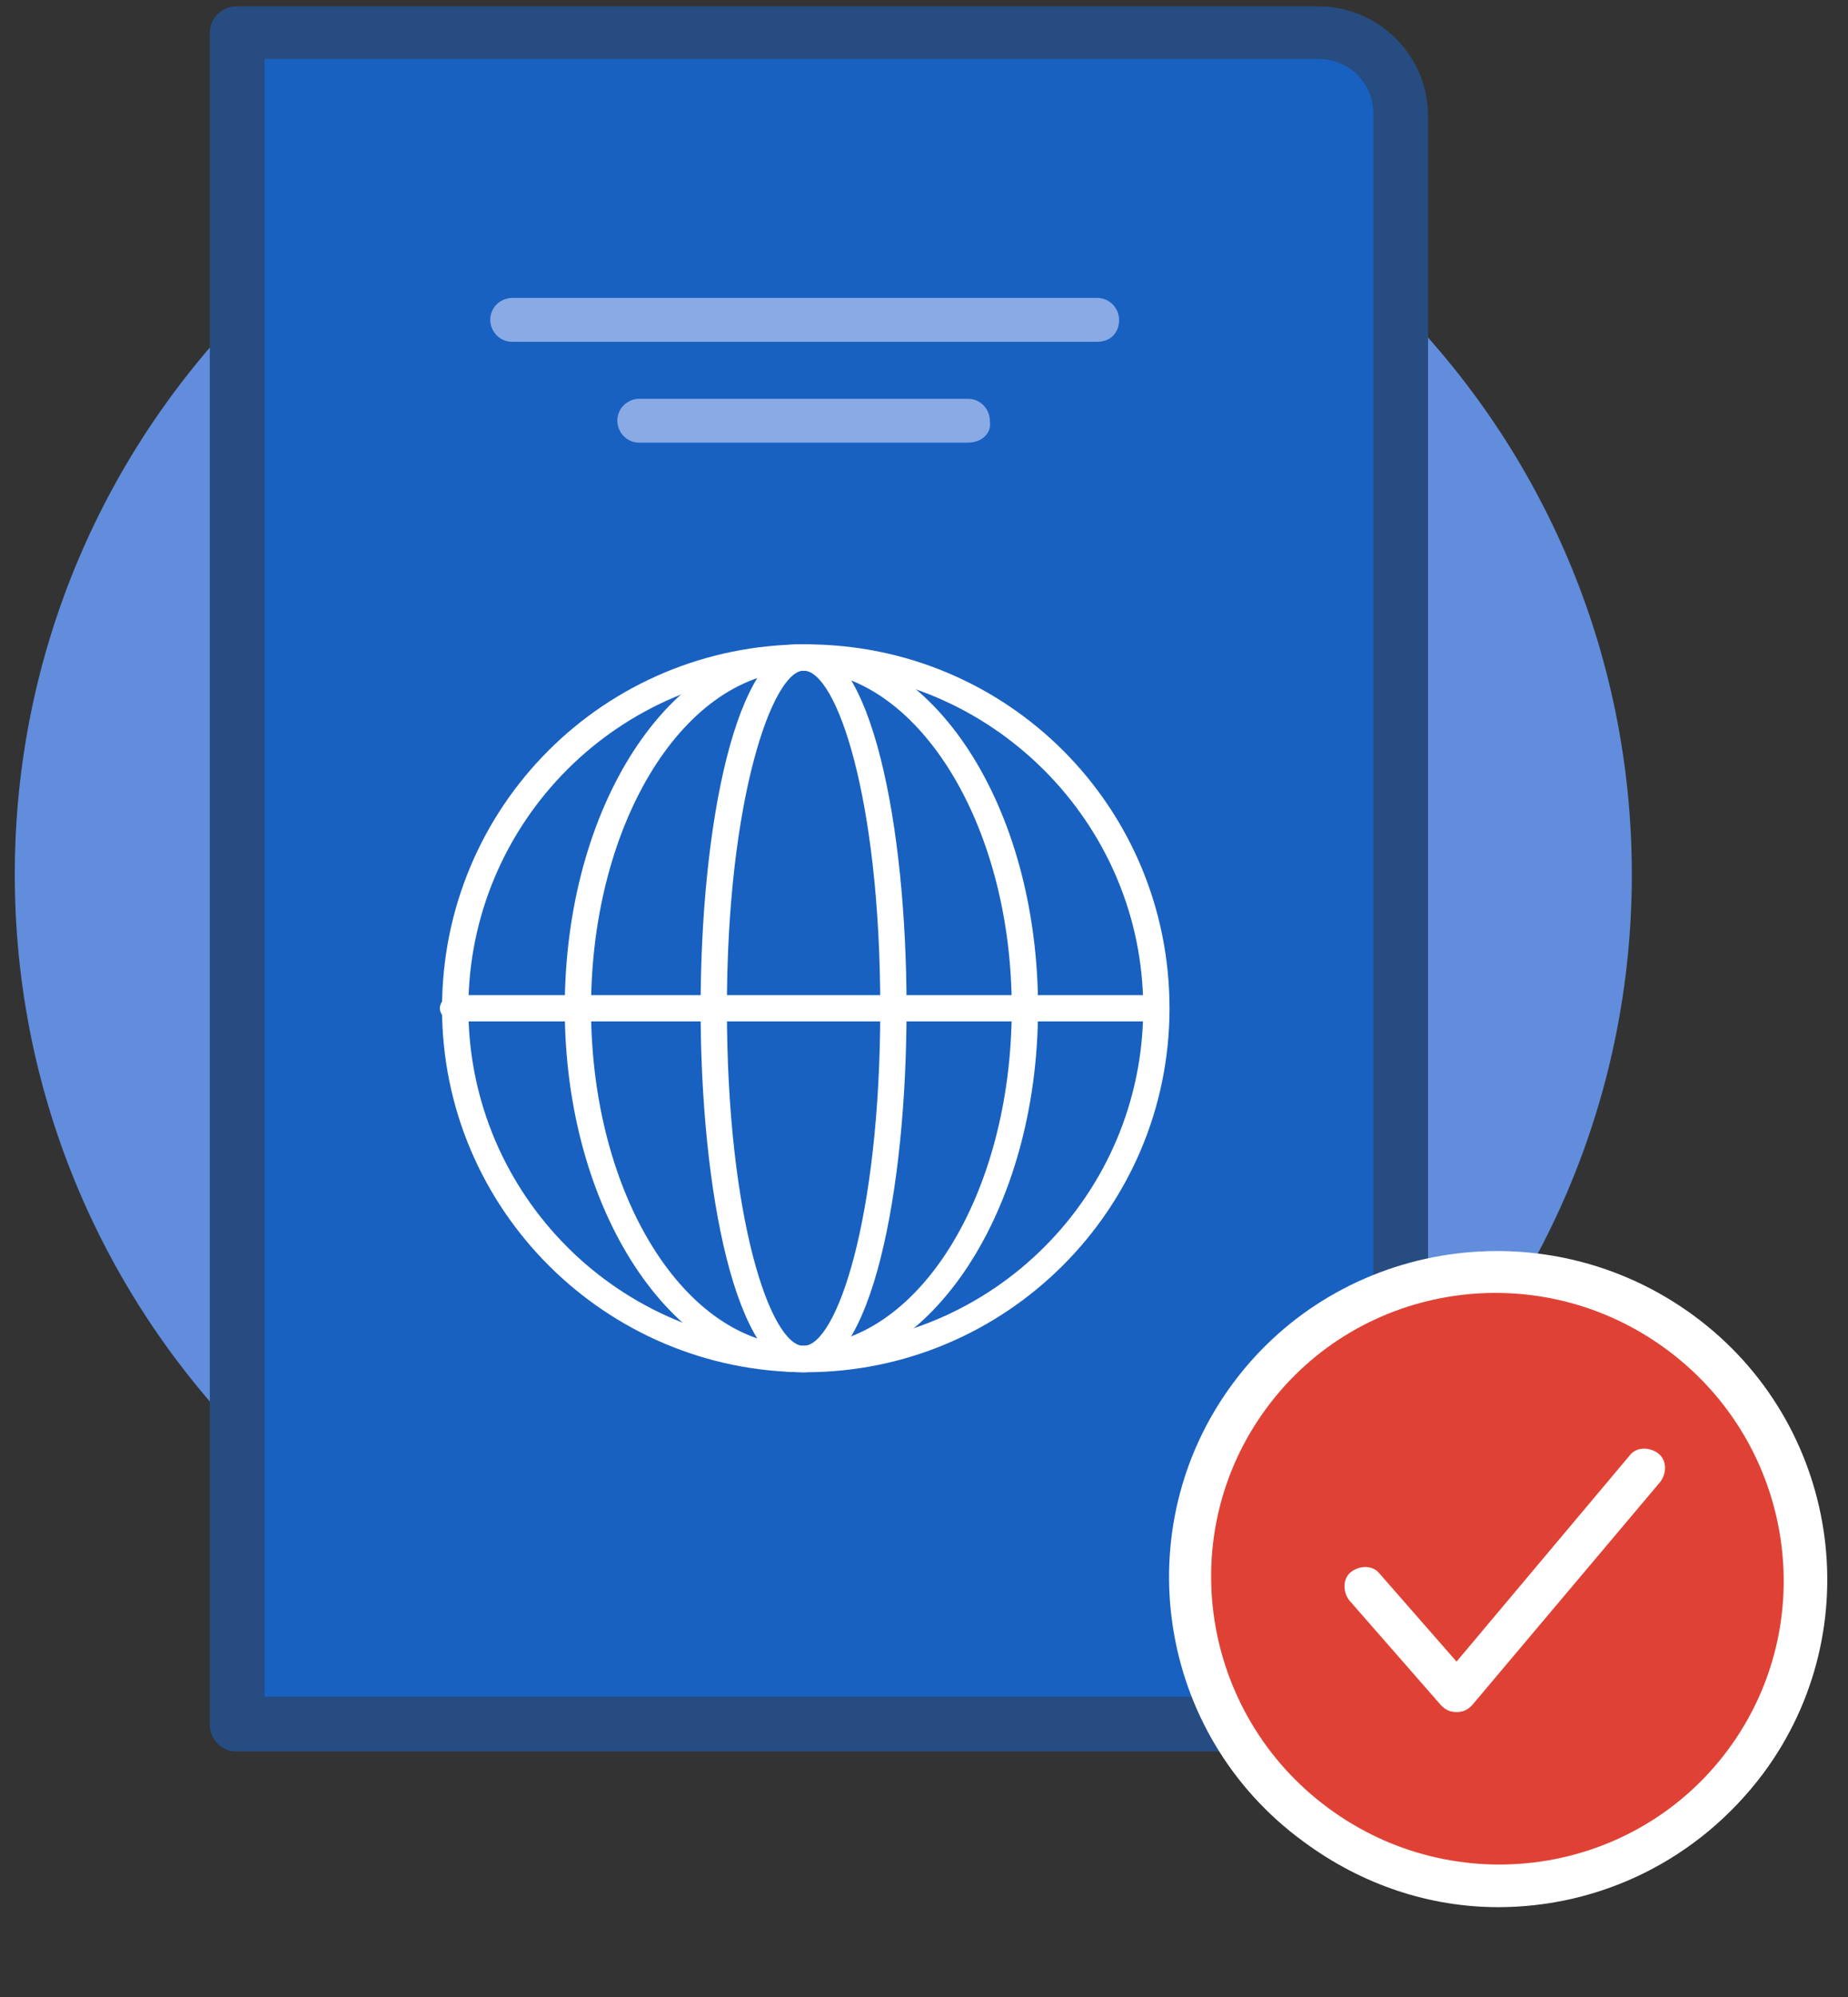
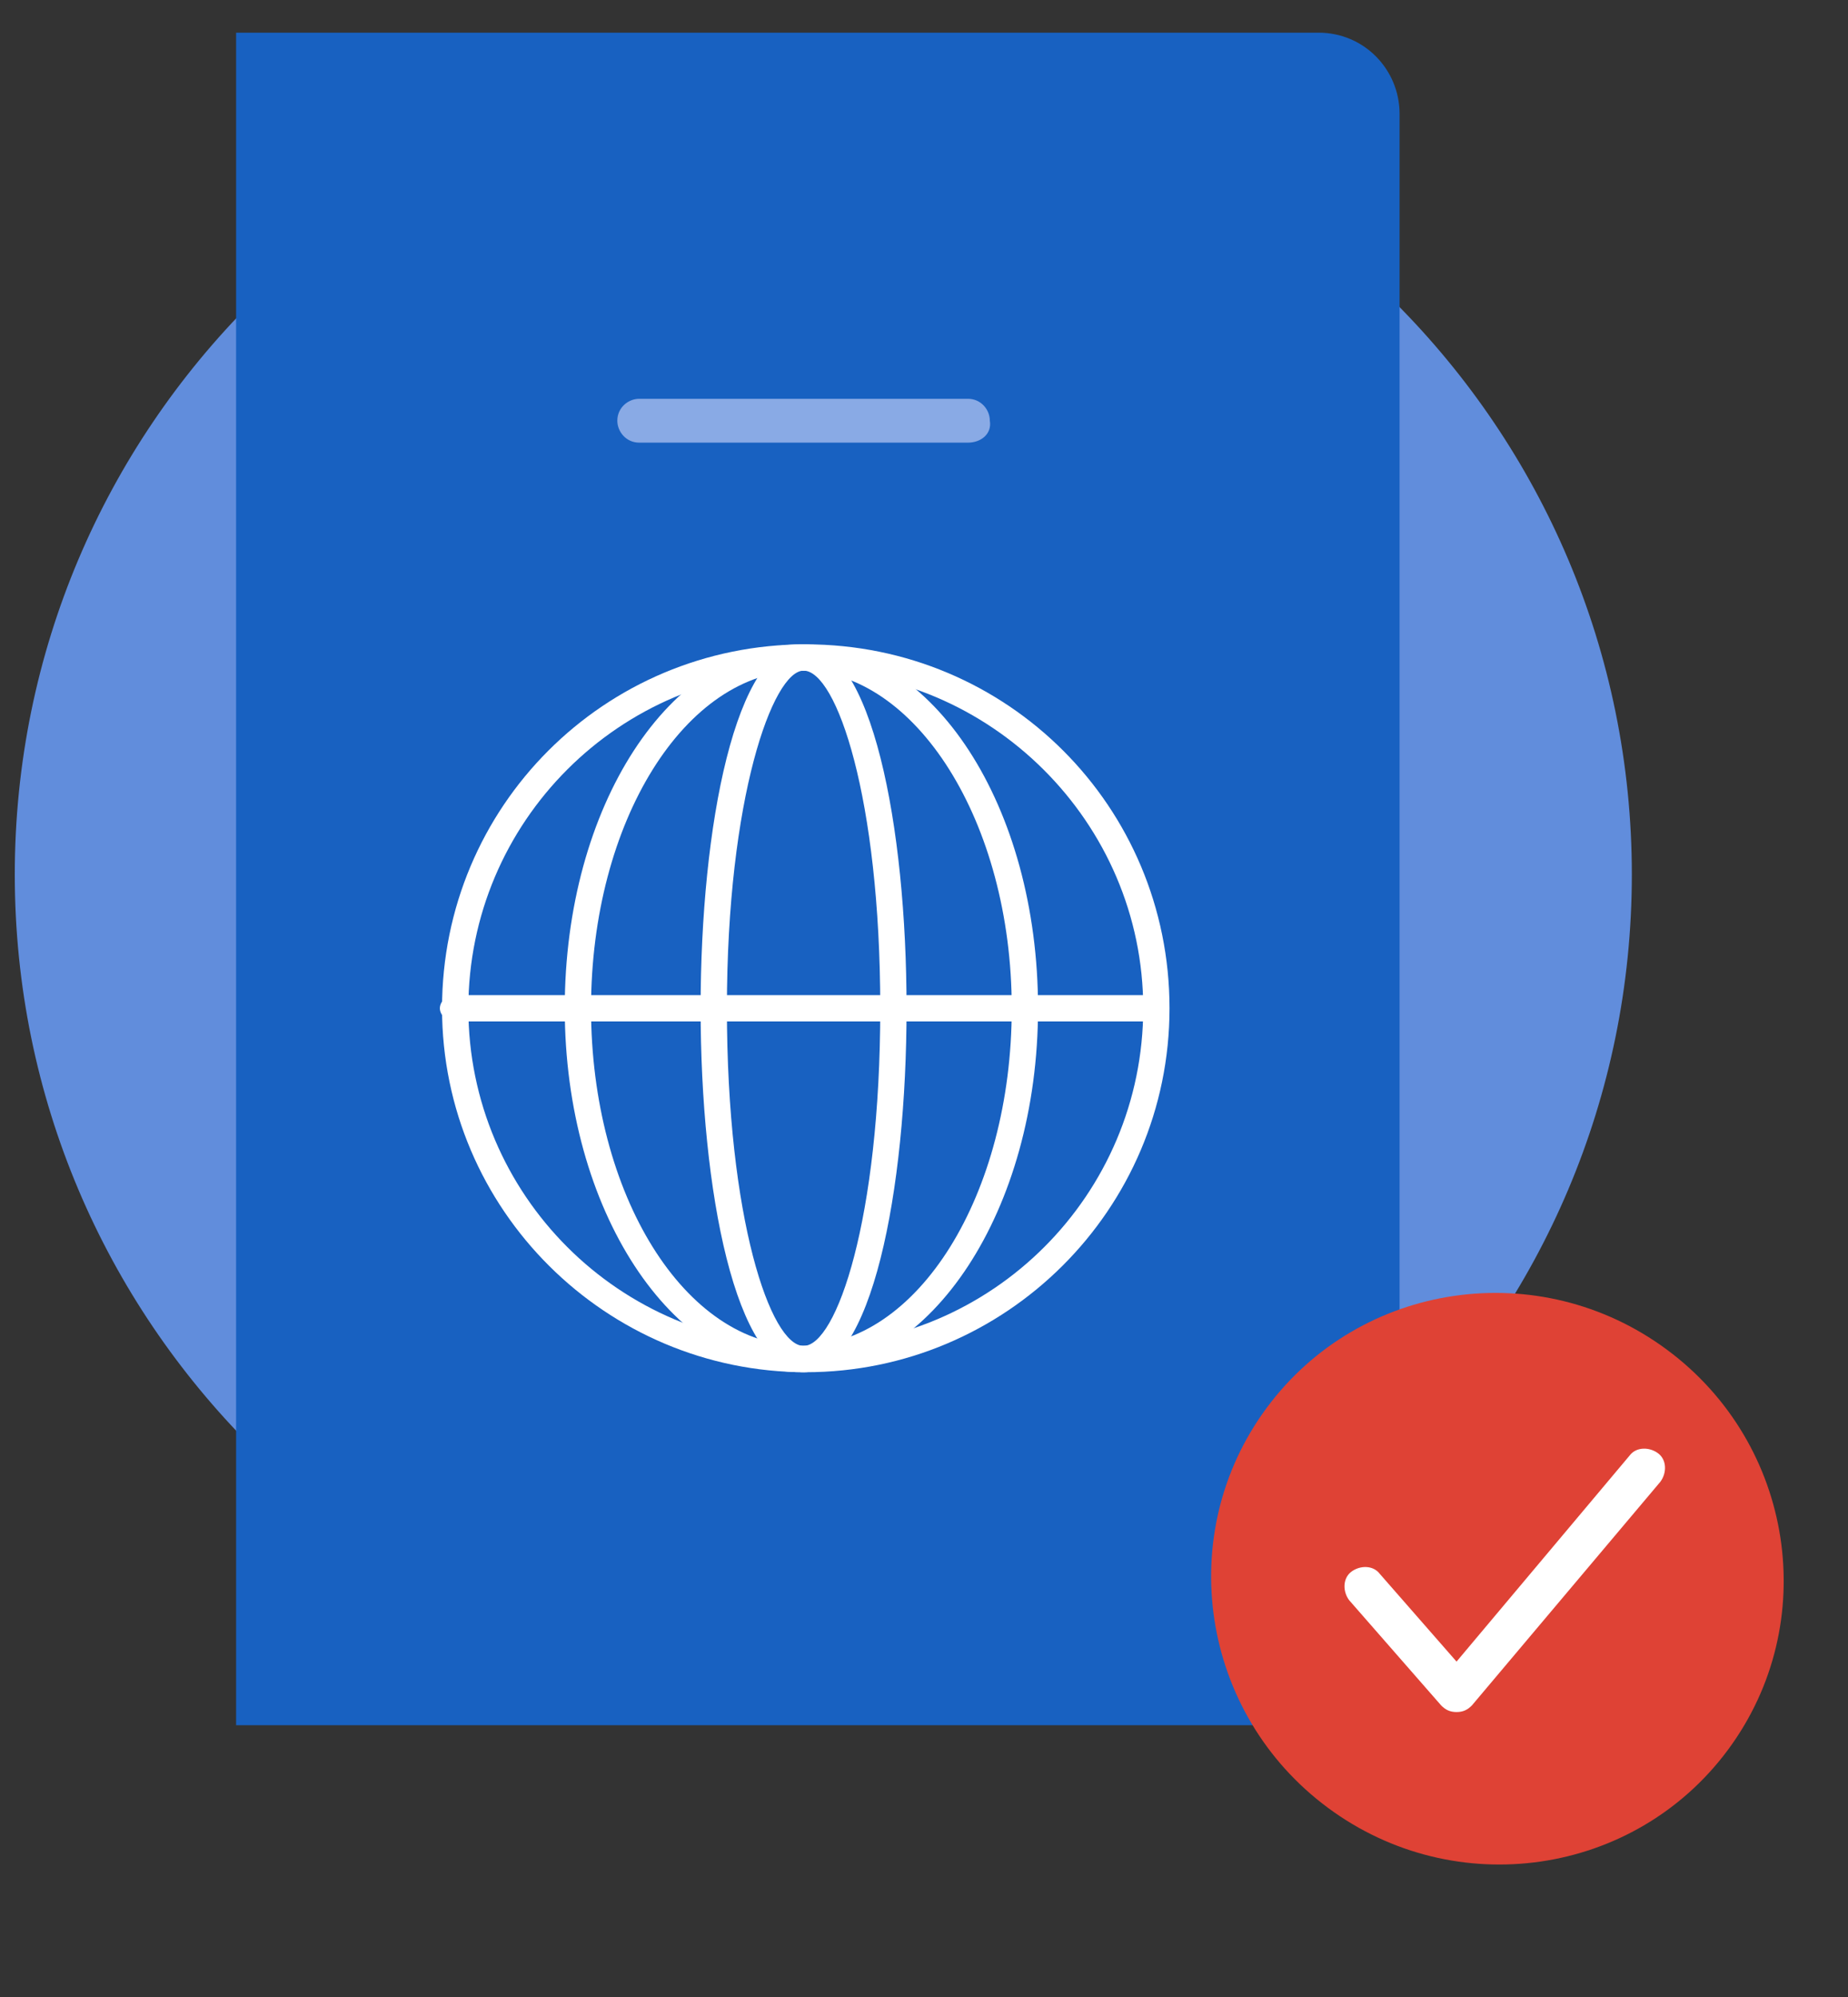
<svg xmlns="http://www.w3.org/2000/svg" width="75" height="81" viewBox="0 0 75 81" fill="none">
  <rect x="0" y="0" width="75" height="81" fill="#333333" stroke="none" />
  <path d="M33.413 68.285C51.536 68.285 66.227 53.594 66.227 35.472C66.227 17.35 51.536 2.659 33.413 2.659C15.291 2.659 0.6 17.35 0.6 35.472C0.6 53.594 15.291 68.285 33.413 68.285Z" fill="#618DDC" />
  <path d="M54.4 69.975H9.582V1.325H53.511C55.378 1.325 56.801 2.837 56.801 4.615V67.485C56.801 68.908 55.734 69.975 54.4 69.975Z" fill="#1861C1" />
-   <path d="M54.4 71.042H9.582C8.959 71.042 8.514 70.509 8.514 69.975V1.325C8.514 0.702 9.048 0.258 9.582 0.258H53.511C55.911 0.258 57.957 2.214 57.957 4.704V67.574C57.957 69.53 56.356 71.042 54.4 71.042ZM10.738 68.819H54.489C55.2 68.819 55.734 68.285 55.734 67.574V4.615C55.734 3.37 54.755 2.392 53.511 2.392H10.738V68.819Z" fill="#264C81" />
  <path d="M32.702 55.658C24.61 55.658 17.94 49.078 17.94 40.897C17.94 32.716 24.521 26.135 32.702 26.135C40.883 26.135 47.464 32.716 47.464 40.897C47.464 49.078 40.794 55.658 32.702 55.658ZM32.702 27.202C25.143 27.202 19.008 33.338 19.008 40.897C19.008 48.455 25.143 54.591 32.702 54.591C40.261 54.591 46.397 48.455 46.397 40.897C46.397 33.338 40.172 27.202 32.702 27.202Z" fill="white" />
  <path d="M32.524 55.658C27.277 55.658 22.92 49.078 22.92 40.897C22.92 32.716 27.189 26.135 32.524 26.135C37.86 26.135 42.128 32.716 42.128 40.897C42.128 49.078 37.771 55.658 32.524 55.658ZM32.524 27.202C27.811 27.202 23.987 33.338 23.987 40.897C23.987 48.455 27.811 54.591 32.524 54.591C37.237 54.591 41.061 48.455 41.061 40.897C41.061 33.338 37.148 27.202 32.524 27.202Z" fill="white" />
  <path d="M32.613 55.658C29.856 55.658 28.434 48.278 28.434 40.897C28.434 33.516 29.856 26.135 32.613 26.135C35.37 26.135 36.792 33.516 36.792 40.897C36.792 48.278 35.37 55.658 32.613 55.658ZM32.613 27.202C31.368 27.202 29.501 32.36 29.501 40.897C29.501 49.434 31.279 54.591 32.613 54.591C33.947 54.591 35.725 49.434 35.725 40.897C35.725 32.36 33.947 27.202 32.613 27.202Z" fill="white" />
  <path d="M46.841 41.43H18.385C18.118 41.43 17.852 41.163 17.852 40.897C17.852 40.63 18.118 40.363 18.385 40.363H46.841C47.108 40.363 47.375 40.63 47.375 40.897C47.375 41.163 47.197 41.43 46.841 41.43Z" fill="white" />
-   <path d="M44.529 13.863H20.786C20.252 13.863 19.897 13.419 19.897 12.974C19.897 12.441 20.341 12.085 20.786 12.085H44.529C45.062 12.085 45.418 12.53 45.418 12.974C45.418 13.508 45.062 13.863 44.529 13.863Z" fill="#89AAE5" />
  <path d="M39.282 17.954H25.944C25.41 17.954 25.054 17.509 25.054 17.064C25.054 16.531 25.499 16.175 25.944 16.175H39.282C39.816 16.175 40.172 16.62 40.172 17.064C40.261 17.598 39.816 17.954 39.282 17.954Z" fill="#89AAE5" />
-   <path d="M60.802 77.356C58.046 77.356 55.289 76.467 52.888 74.688C46.93 70.331 45.685 61.972 50.042 56.103C54.4 50.234 62.759 48.989 68.717 53.346C74.675 57.703 75.92 66.062 71.562 71.931C68.895 75.488 64.893 77.356 60.802 77.356ZM60.802 54.146C57.779 54.146 54.755 55.569 52.799 58.148C49.509 62.505 50.487 68.819 54.933 72.02C59.38 75.311 65.604 74.421 68.895 69.975C72.185 65.618 71.207 59.304 66.76 56.103C64.893 54.769 62.848 54.146 60.802 54.146Z" fill="white" />
  <path d="M70.133 70.968C73.933 65.837 72.823 58.574 67.652 54.745C62.482 50.915 55.211 51.97 51.41 57.101C47.61 62.231 48.721 69.495 53.891 73.324C59.061 77.153 66.333 76.099 70.133 70.968Z" fill="#DF4235" />
  <path d="M59.735 69.175C59.557 69.353 59.38 69.442 59.113 69.442C58.846 69.442 58.668 69.353 58.49 69.175L54.755 64.906C54.489 64.551 54.489 64.017 54.844 63.75C55.2 63.483 55.733 63.483 56 63.839L59.113 67.396L66.138 59.037C66.404 58.682 66.938 58.682 67.294 58.948C67.65 59.215 67.65 59.749 67.383 60.104L59.735 69.175Z" fill="white" />
</svg>